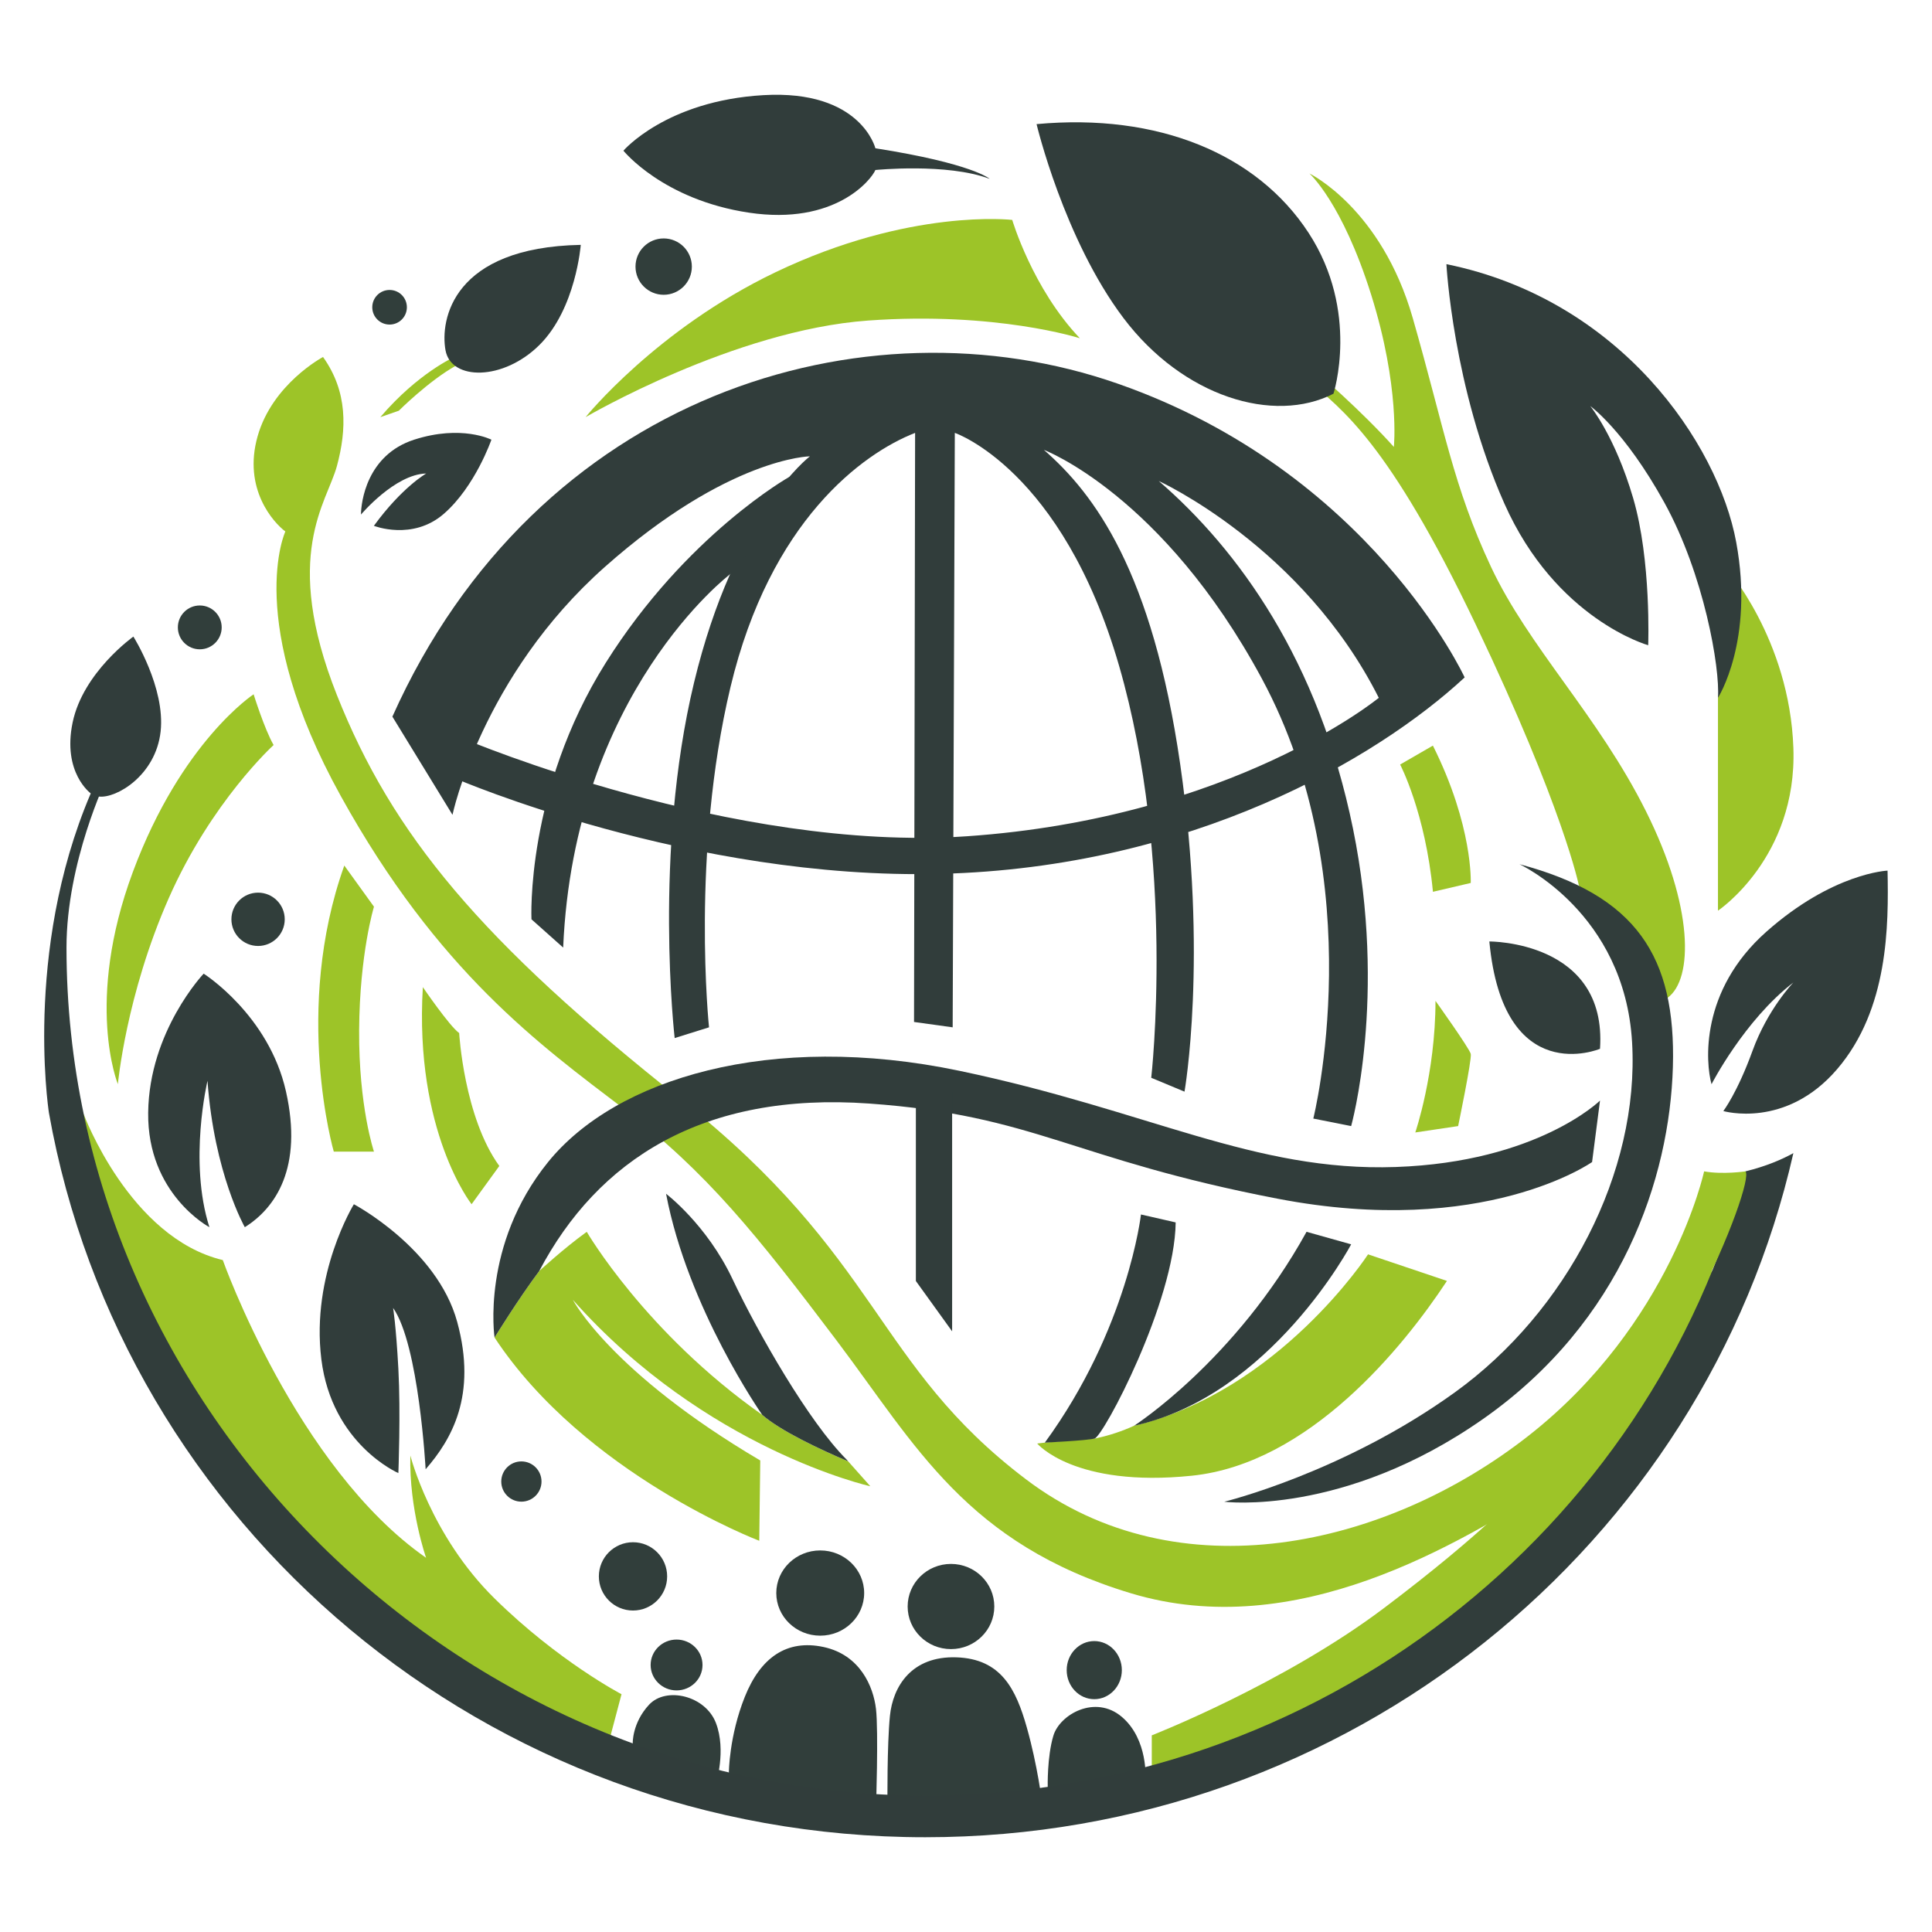
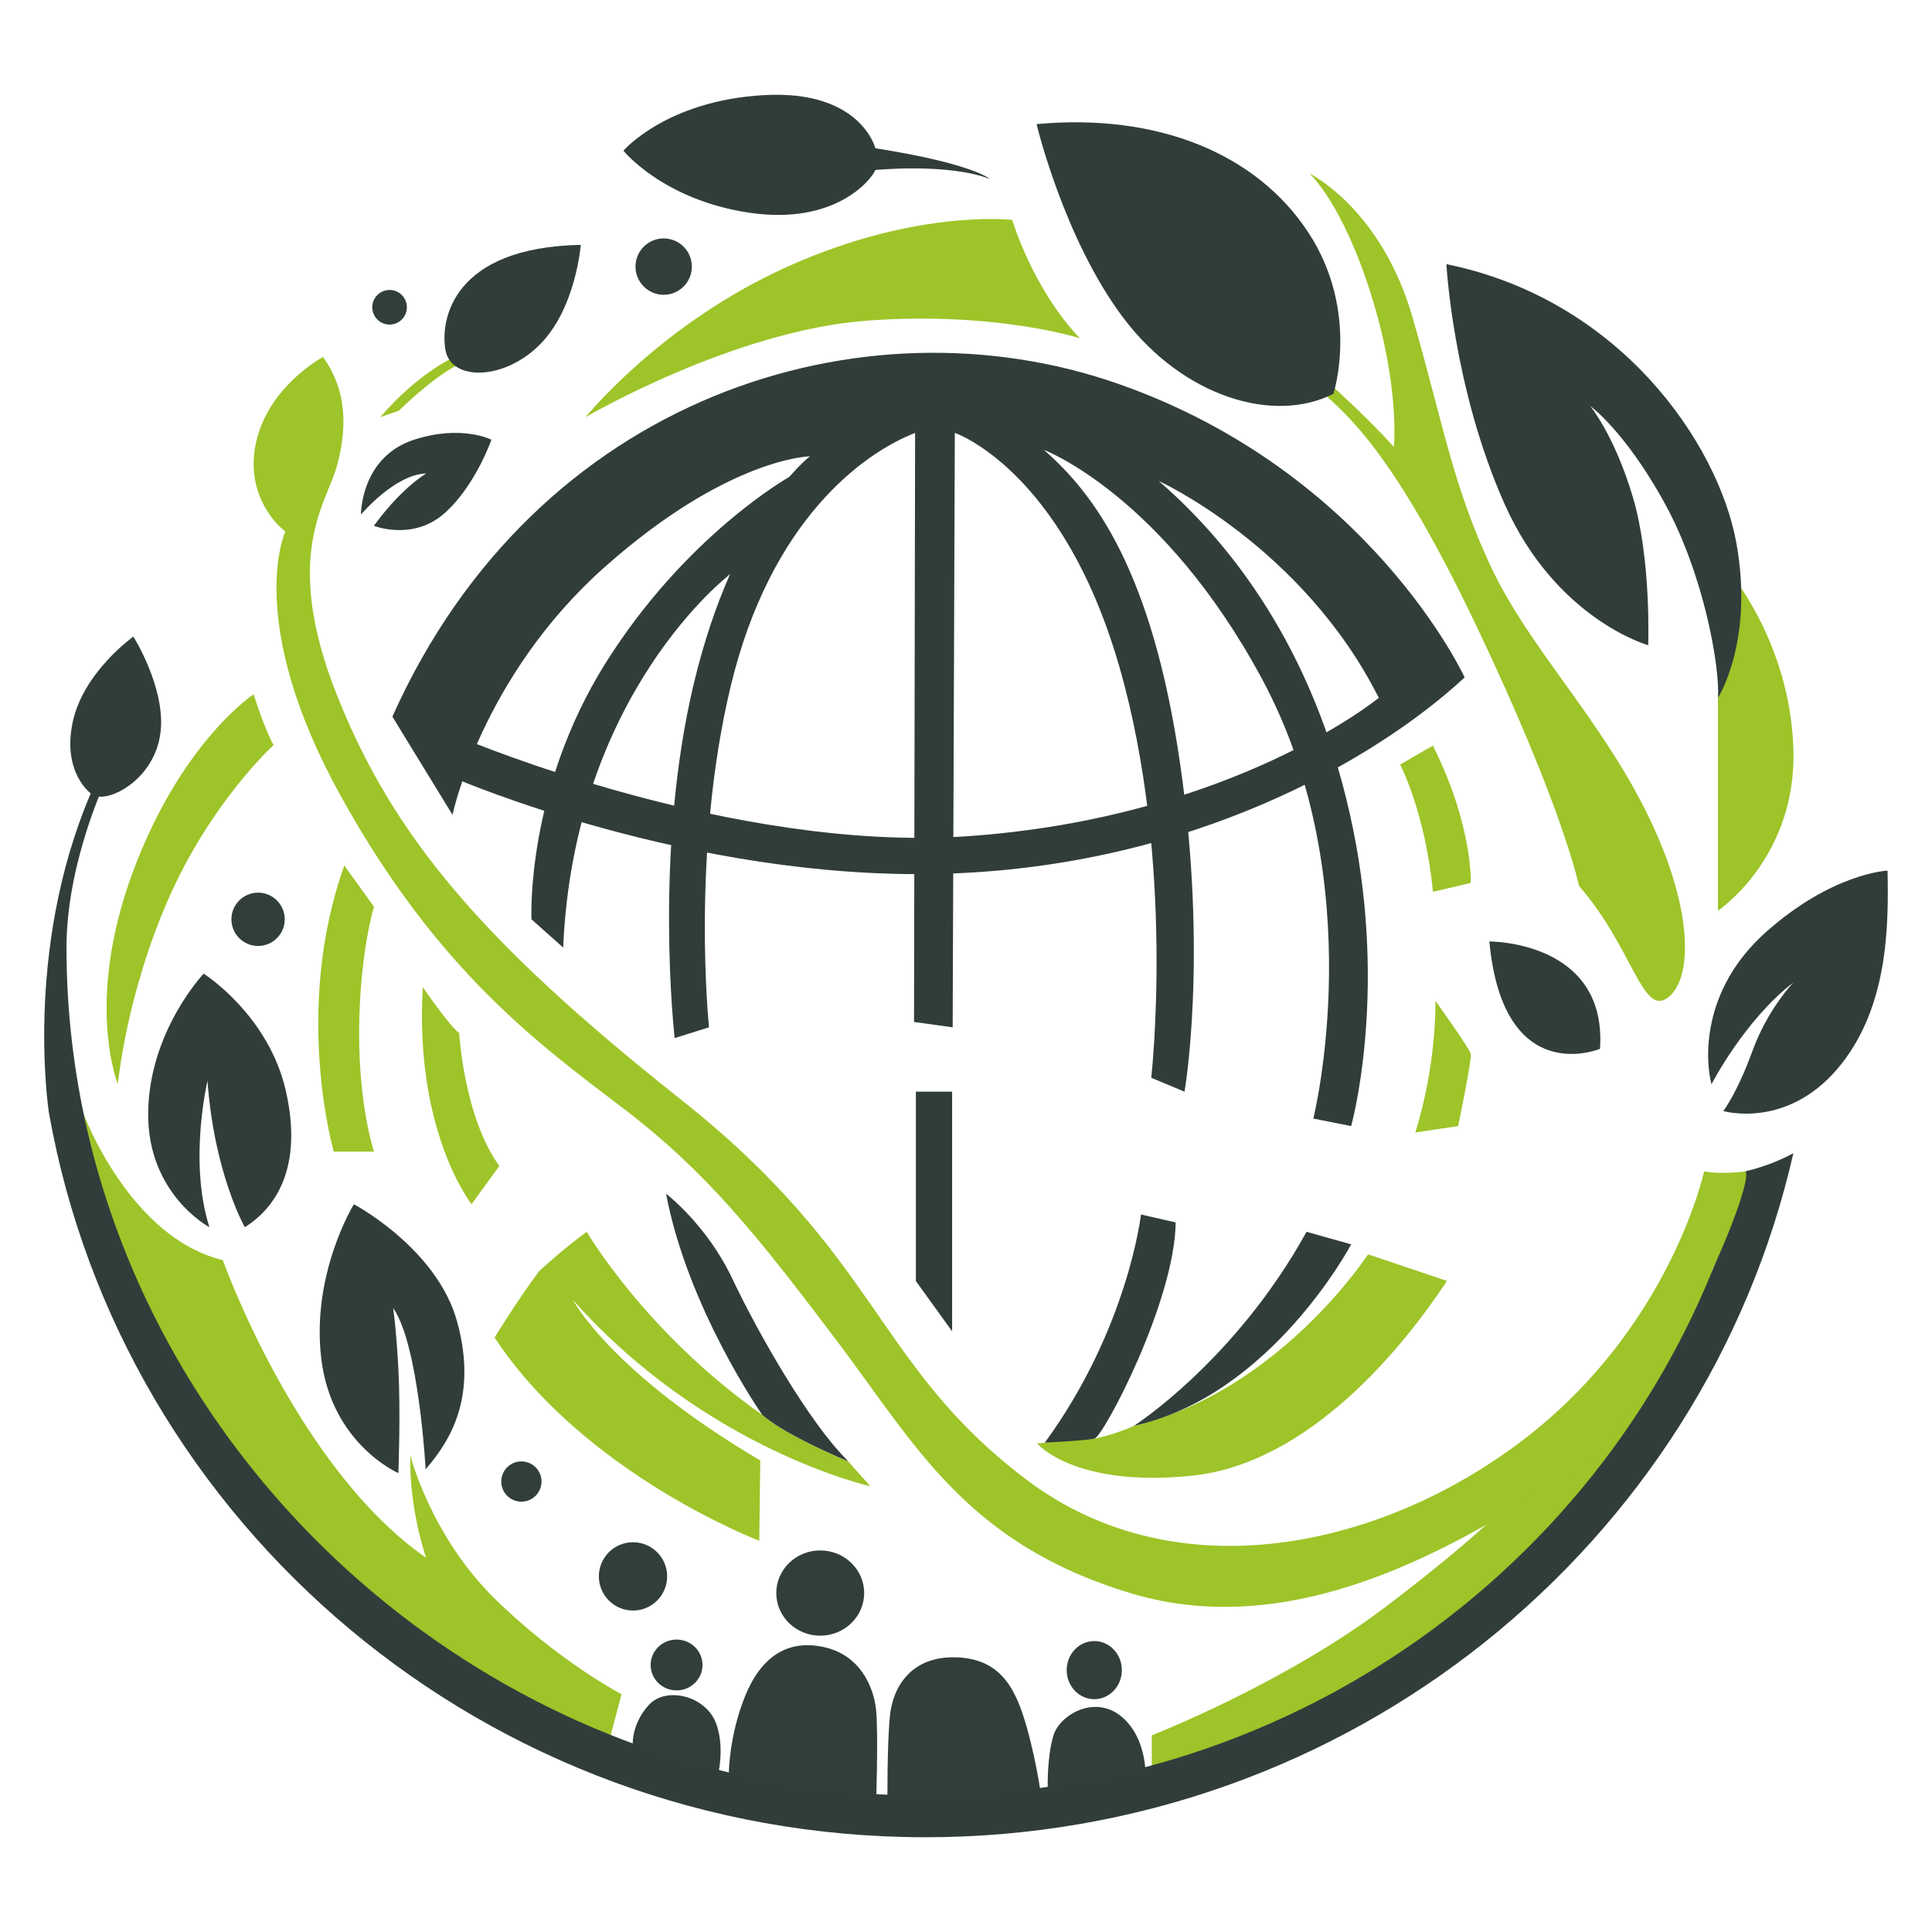
<svg xmlns="http://www.w3.org/2000/svg" xmlns:ns1="http://www.serif.com/" width="100%" height="100%" viewBox="0 0 1200 1200" version="1.1" xml:space="preserve" style="fill-rule:evenodd;clip-rule:evenodd;stroke-linejoin:round;stroke-miterlimit:2;">
  <g id="Layer-1" ns1:id="Layer 1" transform="matrix(1,0,0,1,-480,-480)">
    <g transform="matrix(1,0,0,1,693.856,1195.29)">
      <path d="M0,-177.68L18.422,-152.127C18.422,-152.127 9.508,-123.009 9.211,-75.469C8.914,-27.93 18.422,0 18.422,0L-6.537,0C-6.537,0 -32.089,-87.949 0,-177.68" style="fill:rgb(157,196,40);fill-rule:nonzero;" />
    </g>
    <g transform="matrix(-0.919,0.393,0.393,0.919,809.604,1214.24)">
      <path d="M13.963,-137.755C13.963,-137.755 8.248,-108.81 4.421,-102.649C4.421,-102.649 22.257,-53.401 13.963,-16.889L39.156,-1.813C39.156,-1.813 54.173,-57.36 13.963,-137.755" style="fill:rgb(157,196,40);fill-rule:nonzero;" />
    </g>
    <g transform="matrix(0,-1,-1,0,640.293,1034.44)">
      <path d="M-16.559,-16.559C-25.704,-16.559 -33.118,-9.145 -33.118,0C-33.118,9.145 -25.704,16.559 -16.559,16.559C-7.414,16.559 0,9.145 0,0C0,-9.145 -7.414,-16.559 -16.559,-16.559" style="fill:rgb(49,62,59);fill-rule:nonzero;" />
    </g>
    <g transform="matrix(0,-1,-1,0,604.083,856.072)">
-       <path d="M-13.612,-13.612C-21.13,-13.612 -27.225,-7.518 -27.225,-0C-27.225,7.518 -21.13,13.612 -13.612,13.612C-6.094,13.612 -0,7.518 -0,-0C-0,-7.518 -6.094,-13.612 -13.612,-13.612" style="fill:rgb(49,62,59);fill-rule:nonzero;" />
-     </g>
+       </g>
    <g transform="matrix(1,0,0,1,637.526,1153.39)">
      <path d="M0,-242.155C0,-242.155 6.678,-220.662 12.41,-210.632C12.41,-210.632 -26.278,-175.526 -52.786,-115.346C-79.294,-55.165 -84.309,0 -84.309,0C-84.309,0 -105.086,-50.867 -74.995,-131.824C-44.905,-212.781 0,-242.155 0,-242.155" style="fill:rgb(157,196,40);fill-rule:nonzero;" />
    </g>
    <g transform="matrix(0,-1,-1,0,892.222,628.095)">
      <path d="M-17.5,-17.5C-27.165,-17.5 -35,-9.665 -35,0C-35,9.665 -27.165,17.5 -17.5,17.5C-7.835,17.5 0,9.665 0,0C0,-9.665 -7.835,-17.5 -17.5,-17.5" style="fill:rgb(49,62,59);fill-rule:nonzero;" />
    </g>
    <g transform="matrix(0,-1,-1,0,721.972,660.095)">
      <path d="M-10.75,-10.75C-16.687,-10.75 -21.5,-5.937 -21.5,0C-21.5,5.937 -16.687,10.75 -10.75,10.75C-4.813,10.75 0,5.937 0,0C0,-5.937 -4.813,-10.75 -10.75,-10.75" style="fill:rgb(49,62,59);fill-rule:nonzero;" />
    </g>
    <g transform="matrix(1,0,0,1,1108.72,731.595)">
      <path d="M0,-115C0,-115 12.5,-72.5 42,-41.5C42,-41.5 -9.898,-58.22 -89.5,-52.5C-173,-46.5 -265,7.5 -265,7.5C-265,7.5 -221.011,-47.086 -147.106,-82.471C-63.5,-122.5 0,-115 0,-115" style="fill:rgb(157,196,40);fill-rule:nonzero;" />
    </g>
    <g transform="matrix(1,0,0,1,1298.01,987.707)">
      <path d="M0,-276.272C0,-276.272 27.395,-252.804 47.746,-230.106C47.746,-230.106 51.659,-267.272 33.657,-324.612C15.654,-381.953 -4.696,-399.955 -4.696,-399.955C-4.696,-399.955 39.919,-378.435 59.487,-310.141C79.054,-241.846 84.534,-205.841 108.015,-155.747C131.497,-105.654 174.546,-63.387 204.289,-3.9C234.033,55.586 233.745,100.288 217.843,111.985C201.941,123.683 196.253,81.055 162.701,42.491C162.701,42.491 153.197,-5.328 98.622,-119.742C44.048,-234.157 14.872,-253.587 -4.696,-270.807C-24.264,-288.027 0,-276.272 0,-276.272" style="fill:rgb(157,196,40);fill-rule:nonzero;" />
    </g>
    <g transform="matrix(0,1,1,0,1597.04,914.189)">
      <path d="M-0.76,-49.983L131.452,-49.983C131.452,-49.983 98.579,-0.76 30.483,-3.133C-37.614,-5.507 -82.229,-45.425 -82.229,-45.425C-82.229,-45.425 -32.003,-42.8 -0.76,-49.983" style="fill:rgb(157,196,40);fill-rule:nonzero;" />
    </g>
    <g transform="matrix(-0.866,0.5,0.5,0.866,1397.09,1026.65)">
      <path d="M-18.304,-85.893L5.191,-85.893C5.191,-85.893 6.494,-52.307 27.068,-7.248L3.99,-0.26C3.99,-0.26 -14.967,-29.986 -18.304,-85.893" style="fill:rgb(157,196,40);fill-rule:nonzero;" />
    </g>
    <g transform="matrix(-0.984,0.178,0.178,0.984,1388.95,1181.84)">
      <path d="M2.794,-81.989C2.794,-81.989 -12.759,-49.109 -12.909,-45.648C-13.058,-42.187 2.794,-2.958 2.794,-2.958L29.688,-3.791C29.688,-3.791 10.812,-37.646 2.794,-81.989" style="fill:rgb(157,196,40);fill-rule:nonzero;" />
    </g>
    <g transform="matrix(1,0,0,1,951.593,1245.1)">
      <path d="M0,191.905L0.616,142.025C-92.37,87.219 -115.771,42.265 -115.771,42.265C-33.253,135.251 68.97,158.036 68.97,158.036L55.259,142.611C37.788,135.166 13.396,123.757 1.847,113.698C-70.817,62.587 -107.149,0 -107.149,0C-121.929,10.693 -136.708,24.407 -136.708,24.407C-149.64,41.65 -164.419,65.666 -164.419,65.666C-108.381,150.646 0,191.905 0,191.905" style="fill:rgb(157,196,40);fill-rule:nonzero;" />
    </g>
    <g transform="matrix(1,0,0,1,1329.72,1404.1)">
      <path d="M0,-145C0,-145 -55.211,-60.055 -145.356,-38.528L-145.467,-38.477C-152.766,-35.16 -160.395,-32.623 -168.227,-30.908L-169.988,-30.522C-169.988,-30.522 -196.056,-28.618 -200.778,-28.059L-205.5,-27.5C-205.5,-27.5 -182.5,0 -109.5,-7.5C-36.5,-15 22,-87.5 49,-128.5L0,-145Z" style="fill:rgb(157,196,40);fill-rule:nonzero;" />
    </g>
    <g transform="matrix(0,-1,-1,0,803.84,1387.71)">
      <path d="M-12.499,-12.499C-19.402,-12.499 -24.998,-6.903 -24.998,0.001C-24.998,6.903 -19.402,12.499 -12.499,12.499C-5.595,12.499 0.001,6.903 0.001,0.001C0.001,-6.903 -5.595,-12.499 -12.499,-12.499" style="fill:rgb(49,62,59);fill-rule:nonzero;" />
    </g>
    <g transform="matrix(0,-1,-1,0,873.171,1437.91)">
      <path d="M-21.208,-21.208C-32.92,-21.208 -42.415,-11.712 -42.415,0C-42.415,11.713 -32.92,21.208 -21.208,21.208C-9.495,21.208 0,11.713 0,0C0,-11.712 -9.495,-21.208 -21.208,-21.208" style="fill:rgb(49,62,59);fill-rule:nonzero;" />
    </g>
    <g transform="matrix(1,0,0,1,1195.39,1253.88)">
      <path d="M0,329.212L0,303.973C0,303.973 81.756,272.034 144.333,224.845C206.911,177.655 229.833,151.712 229.833,151.712C229.833,151.712 359.468,0 358.241,5.212C357.014,10.424 310.333,131.023 260.333,183.117C210.333,235.212 71.333,313.47 71.333,313.47L0,329.212Z" style="fill:rgb(157,196,40);fill-rule:nonzero;" />
    </g>
    <g transform="matrix(0.687,0.727,0.727,-0.687,1124.14,1560.27)">
      <path d="M26.073,-15.532C26.073,-15.532 12.164,-3.009 5.334,8.911C-1.497,20.83 4.506,45.448 26.073,47.795C47.639,50.142 64.388,31.798 64.388,31.798C64.388,31.798 36.165,-23.189 26.073,-15.532" style="fill:rgb(49,62,59);fill-rule:nonzero;" />
    </g>
    <g transform="matrix(1,0,0,1,532.054,1573.86)">
      <path d="M326.927,-0.653L340.946,-11.007C340.946,-11.007 340.499,-23.632 351.09,-35.037C361.68,-46.442 386.12,-40.74 392.637,-23.632C399.155,-6.524 392.637,13.843 392.637,13.843C392.637,13.843 367.659,13.843 326.927,-0.653Z" style="fill:rgb(49,62,59);" />
    </g>
    <g transform="matrix(1,0,0,1,532.054,1573.86)">
      <path d="M326.927,-0.653C298.262,-10.855 261.796,-28.236 220.743,-57.848C121.354,-129.538 25.224,-276.992 5.672,-346.239C-13.88,-415.485 0,-401.642 0,-401.642C0,-401.642 28.483,-325.057 86.324,-311.208C86.324,-311.208 131.945,-182.491 212.597,-126.279C212.597,-126.279 202.006,-156.422 202.821,-189.823C202.821,-189.823 215.363,-140.129 255.12,-101.025C294.878,-61.921 333.982,-41.554 333.982,-41.554L327.285,-16.251L326.927,-0.653Z" style="fill:rgb(157,196,40);" />
    </g>
    <g transform="matrix(1,0,0,1,932.713,1521.19)">
      <path d="M0,59.704C0,59.704 0.125,37.184 9.901,12.744C19.677,-11.696 35.971,-23.101 58.781,-18.213C81.592,-13.325 89.738,6.454 91.368,20.19C92.997,33.925 91.368,82.805 91.368,82.805L7.457,71.4L0,59.704Z" style="fill:rgb(49,62,59);fill-rule:nonzero;" />
    </g>
    <g transform="matrix(0,-1,-1,0,989.457,1442.18)">
      <path d="M-27.292,-27.292C-41.911,-27.292 -53.762,-15.073 -53.762,-0C-53.762,15.072 -41.911,27.292 -27.292,27.292C-12.673,27.292 -0.822,15.072 -0.822,-0C-0.822,-15.073 -12.673,-27.292 -27.292,-27.292" style="fill:rgb(49,62,59);fill-rule:nonzero;" />
    </g>
    <g transform="matrix(0,-1,-1,0,1070.67,1450.92)">
-       <path d="M-26.912,-26.912C-41.522,-26.912 -53.365,-14.863 -53.365,0C-53.365,14.863 -41.522,26.912 -26.912,26.912C-12.302,26.912 -0.459,14.863 -0.459,0C-0.459,-14.863 -12.302,-26.912 -26.912,-26.912" style="fill:rgb(49,62,59);fill-rule:nonzero;" />
-     </g>
+       </g>
    <g transform="matrix(0,-1,-1,0,1159.67,1500.22)">
      <path d="M-17.126,-17.126C-27.091,-17.126 -35.169,-9.459 -35.169,0C-35.169,9.458 -27.091,17.126 -17.126,17.126C-7.161,17.126 0.917,9.458 0.917,0C0.917,-9.459 -7.161,-17.126 -17.126,-17.126" style="fill:rgb(49,62,59);fill-rule:nonzero;" />
    </g>
    <g transform="matrix(1,0,0,1,1031.22,1515.21)">
      <path d="M0,84.406C0,84.406 -0.306,48.931 1.529,30.582C3.364,12.233 14.985,-6.728 42.815,-5.811C70.644,-4.893 79.819,13.967 86.547,37.718C93.275,61.47 96.027,84.406 96.027,84.406L15.903,91.134L0,84.406Z" style="fill:rgb(49,62,59);fill-rule:nonzero;" />
    </g>
    <g transform="matrix(0,-1,-1,0,900.231,1498.04)">
      <path d="M-16.112,-16.111C-24.831,-16.111 -31.898,-8.898 -31.898,0.001C-31.898,8.898 -24.831,16.112 -16.112,16.112C-7.393,16.112 -0.325,8.898 -0.325,0.001C-0.325,-8.898 -7.393,-16.111 -16.112,-16.111" style="fill:rgb(49,62,59);fill-rule:nonzero;" />
    </g>
    <g transform="matrix(1,0,0,1,1054.68,989.492)">
      <path d="M0,605.771C-290.679,605.771 -533.38,365.448 -533.38,79.062C-533.38,25.88 -508.459,-25.879 -508.459,-25.879L-514.21,-25.879C-560.323,72.937 -544.861,177.943 -544.285,181.723C-498.875,437.356 -272.471,631.65 0,631.65C263.51,631.65 483.931,449.925 539.22,206.74C532.228,210.6 522.378,214.903 509.416,218.066C450.564,441.106 244.803,605.771 0,605.771" style="fill:rgb(49,61,59);fill-rule:nonzero;" />
    </g>
    <g transform="matrix(1,0,0,1,1564.1,994.604)">
      <path d="M0,212.954C0,212.954 -13.949,215.053 -25.649,212.954C-25.649,212.954 -45.97,307.536 -134.646,377.121C-223.321,446.707 -352.64,475.65 -446.857,404.217C-541.075,332.784 -536.764,266.893 -661.156,168.365C-785.548,69.837 -840.354,3.946 -874.839,-82.882C-909.324,-169.71 -880.997,-202.348 -874.839,-225.132C-868.681,-247.917 -868.065,-271.317 -883.46,-292.87C-883.46,-292.87 -914.866,-276.244 -924.103,-243.606C-933.34,-210.969 -914.25,-190.032 -906.861,-184.489C-906.861,-184.489 -932.724,-129.067 -872.376,-20.07C-812.027,88.926 -748.6,134.496 -696.873,173.907C-645.145,213.318 -613.739,252.73 -564.475,318.005C-515.211,383.28 -483.805,444.244 -381.582,475.034C-279.359,505.824 -179.173,445.143 -117.403,406.064C-50.996,364.052 6.719,218.902 0,212.954" style="fill:rgb(157,196,40);fill-rule:nonzero;" />
    </g>
    <g transform="matrix(1,0,0,1,1291.52,1365.57)">
      <path d="M0,-120.472L27.711,-112.691C27.711,-112.691 -21.959,-18.619 -107.149,0C-107.149,0 -44.338,-40.193 0,-120.472" style="fill:rgb(49,61,59);fill-rule:nonzero;" />
    </g>
    <g transform="matrix(0.86,0.511,0.511,-0.86,1098.46,1345.32)">
      <path d="M41.902,-10.824C41.902,-10.824 62.974,3.138 67.108,7.029C71.242,10.92 66.55,105.565 41.902,148.224L20.859,141.443C20.859,141.443 50.17,76.482 41.902,-10.824" style="fill:rgb(49,61,59);fill-rule:nonzero;" />
    </g>
    <g transform="matrix(1,0,0,1,1005.78,1222.67)">
      <path d="M0,163.833C-23.4,140.432 -54.806,85.626 -70.817,51.757C-86.828,17.888 -112.076,-1.202 -112.076,-1.202C-98.528,70.231 -52.343,136.122 -52.343,136.122C-40.795,146.18 -16.403,157.589 1.068,165.035L0,163.833Z" style="fill:rgb(49,61,59);fill-rule:nonzero;" />
    </g>
    <g transform="matrix(1,0,0,1,1346.94,1226.4)">
-       <path d="M0,-21.553C-88.06,-18.474 -153.335,-56.654 -270.953,-81.286C-388.571,-105.918 -484.636,-76.359 -526.51,-24.632C-568.385,27.095 -559.763,84.365 -559.763,84.365C-559.763,84.365 -544.984,60.349 -532.052,43.106C-495.72,-25.864 -430.445,-68.354 -326.991,-60.964C-223.536,-53.575 -201.367,-26.479 -73.28,-1.847C54.806,22.785 121.929,-24.632 121.929,-24.632L126.855,-62.812C126.855,-62.812 88.06,-24.632 0,-21.553" style="fill:rgb(49,61,59);fill-rule:nonzero;" />
-     </g>
+       </g>
    <g transform="matrix(0,1,1,0,1134.56,1221.22)">
      <path d="M-63.175,-85.694L54.443,-85.694L85.694,-63.175L-63.175,-63.175L-63.175,-85.694Z" style="fill:rgb(49,61,59);fill-rule:nonzero;" />
    </g>
    <g transform="matrix(1,0,0,1,699.798,1394.96)">
      <path d="M0,-166.984C0,-166.984 51.7,-139.649 64.179,-93.891C76.658,-48.134 60.613,-20.799 44.569,-2.377C44.569,-2.377 40.409,-79.77 24.364,-102.578C24.364,-102.578 26.149,-92.109 27.634,-64.773C29.118,-37.438 27.634,0 27.634,0C27.634,0 -13.668,-17.828 -20.204,-70.716C-26.741,-123.604 0,-166.984 0,-166.984" style="fill:rgb(49,61,59);fill-rule:nonzero;" />
    </g>
    <g transform="matrix(1,0,0,1,606.501,1242.23)">
      <path d="M0,-157.476C0,-157.476 40.409,-131.923 51.105,-84.384C61.802,-36.844 44.569,-11.885 25.553,0C25.553,0 6.537,-33.278 2.377,-90.92C2.377,-90.92 -9.508,-41.003 3.565,0C3.565,0 -35.061,-20.476 -34.466,-71.149C-33.872,-121.821 0,-157.476 0,-157.476" style="fill:rgb(49,61,59);fill-rule:nonzero;" />
    </g>
    <g transform="matrix(1,0,0,1,562.845,976.075)">
      <path d="M0,-100.683C0,-100.683 19.952,-69.02 16.916,-41.694C13.88,-14.368 -10.727,0 -21.412,-1.328L-26.472,-3.283C-26.472,-3.283 -44.242,-16.103 -37.736,-47.332C-31.23,-78.562 0,-100.683 0,-100.683" style="fill:rgb(49,61,59);fill-rule:nonzero;" />
    </g>
    <g transform="matrix(1,0,0,1,712.222,753.095)">
      <path d="M0,53.5C0,53.5 24,63 43.5,46C63,29 73,0 73,0C73,0 54.5,-9.5 25,0C-4.5,9.5 -8,39 -8,46.5C-8,46.5 13,21.5 32.5,21C32.5,21 17.5,29.5 0,53.5" style="fill:rgb(49,61,59);fill-rule:nonzero;" />
    </g>
    <g transform="matrix(1,0,0,1,716.222,697.595)">
      <path d="M0,41.5L11.5,37.5C11.5,37.5 30,19 47,9.5L64,0L46,4.138C46,4.138 23.5,14 0,41.5" style="fill:rgb(157,196,40);fill-rule:nonzero;" />
    </g>
    <g transform="matrix(1,0,0,1,840.722,716.595)">
      <path d="M0,-84.5C0,-84.5 -3,-45 -25.5,-22.5C-48,0 -80.5,0 -84,-19C-87.5,-38 -79.5,-83 0,-84.5" style="fill:rgb(49,61,59);fill-rule:nonzero;" />
    </g>
    <g transform="matrix(1,0,0,1,1023.72,570.095)">
      <path d="M0,15.5C0,15.5 44.5,11 71,21C71,21 60.5,11.5 0,2C0,2 -9,-34.5 -69.5,-31C-130,-27.5 -156.5,3.5 -156.5,3.5C-156.5,3.5 -132,34 -78.5,42C-25,50 -2.5,21.5 0,15.5" style="fill:rgb(49,61,59);fill-rule:nonzero;" />
    </g>
    <g transform="matrix(-0.672,0.74,0.74,0.672,1358.23,632.763)">
      <path d="M101.603,-224.487C101.603,-224.487 143.072,-163.878 154.502,-103.528C165.932,-43.178 140.541,10.081 101.603,24.705C101.603,24.705 52.752,2.64 37.982,-53.989C23.213,-110.618 45.671,-173.293 101.603,-224.487" style="fill:rgb(49,61,59);fill-rule:nonzero;" />
    </g>
    <g transform="matrix(1,0,0,1,1378.39,913.429)">
      <path d="M0,-269.357C0,-269.357 4,-192.667 36,-120.667C68,-48.667 125.333,-32.667 125.333,-32.667C125.333,-32.667 127.333,-85.334 116,-124C104.667,-162.667 89.333,-181.238 89.333,-181.238C89.333,-181.238 110.667,-166 135.333,-121.334C160,-76.667 170,-18.667 168.667,0C168.667,0 191.333,-35.334 180,-96.667C168.667,-158 108,-247.38 0,-269.357" style="fill:rgb(49,61,59);fill-rule:nonzero;" />
    </g>
    <g transform="matrix(1,0,0,1,1543.06,1048.76)">
      <path d="M0,104.667C0,104.667 20.366,64.938 50.85,41.469C50.85,41.469 34.85,58 25.425,84C16,110 7.333,121.334 7.333,121.334C7.333,121.334 46,132.667 78,95.334C110,58 110,6 109.333,-28C109.333,-28 75.333,-26.666 34,10C-7.333,46.667 -3.703,91.334 0,104.667" style="fill:rgb(49,61,59);fill-rule:nonzero;" />
    </g>
    <g transform="matrix(1,0,0,1,1423.72,1422.09)">
-       <path d="M0,-405.333C0,-405.333 65.333,-375.333 70,-294.666C74.667,-214 29.333,-127.333 -40,-77.333C-109.333,-27.333 -183.333,-9.333 -183.333,-9.333C-183.333,-9.333 -109.333,0 -22.667,-60.666C64,-121.333 93.333,-210.666 95.333,-279.333C97.333,-348 72.667,-386 0,-405.333" style="fill:rgb(49,61,59);fill-rule:nonzero;" />
-     </g>
+       </g>
    <g transform="matrix(1,0,0,1,1405.06,1156.24)">
      <path d="M0,-91.477C0,-91.477 73.258,-92 68.738,-24.81C68.738,-24.81 8.667,0.523 0,-91.477" style="fill:rgb(49,61,59);fill-rule:nonzero;" />
    </g>
    <g transform="matrix(1,0,0,1,1389.72,941.762)">
      <path d="M0,-41C0,-41 -58.636,-168.622 -215.333,-223.417C-373.333,-278.667 -576.667,-216.333 -666,-16.65L-628.667,44.333C-628.667,44.333 -610.667,-41.667 -534,-109.667C-457.333,-177.667 -406.667,-178.333 -406.667,-178.333C-406.667,-178.333 -453.333,-143 -478.667,-37.667C-504,67.667 -490.667,183 -490.667,183L-469.333,176.333C-469.333,176.333 -480.667,68.333 -456,-35C-431.333,-138.333 -374,-180.111 -341.333,-192.889L-342,173L-318,176.333L-316.667,-192.889C-316.667,-192.889 -250,-170.333 -214.667,-48.333C-179.333,73.667 -194.667,207.667 -194.667,207.667L-174,216.281C-174,216.281 -159.333,133 -176.667,13C-194,-107 -230,-155 -261.333,-182.333C-261.333,-182.333 -187.574,-154.515 -126,-40.333C-57.333,87 -94,233 -94,233L-70.495,237.667C-70.495,237.667 -48,157.667 -69.333,53C-90.667,-51.667 -140.667,-120.357 -190,-163.012C-190,-163.012 -100.667,-122.333 -53.333,-28.333C-53.333,-28.333 -143.907,46.284 -309.333,57.667C-454.667,67.667 -620.667,-2.486 -620.667,-2.486L-626.667,21.851C-626.667,21.851 -480.729,84.961 -325.333,81C-169.938,77.039 -54.667,9.667 0,-41" style="fill:rgb(49,61,59);fill-rule:nonzero;" />
    </g>
    <g transform="matrix(1,0,0,1,829.791,767.429)">
      <path d="M0,301.125L-19.687,283.566C-19.687,283.566 -23.472,203.68 26.501,124.177C76.475,44.673 140.473,8.777 140.473,8.777L162.792,0L103.633,69.279C103.633,69.279 6.815,142.645 0,301.125" style="fill:rgb(49,61,59);fill-rule:nonzero;" />
    </g>
  </g>
</svg>